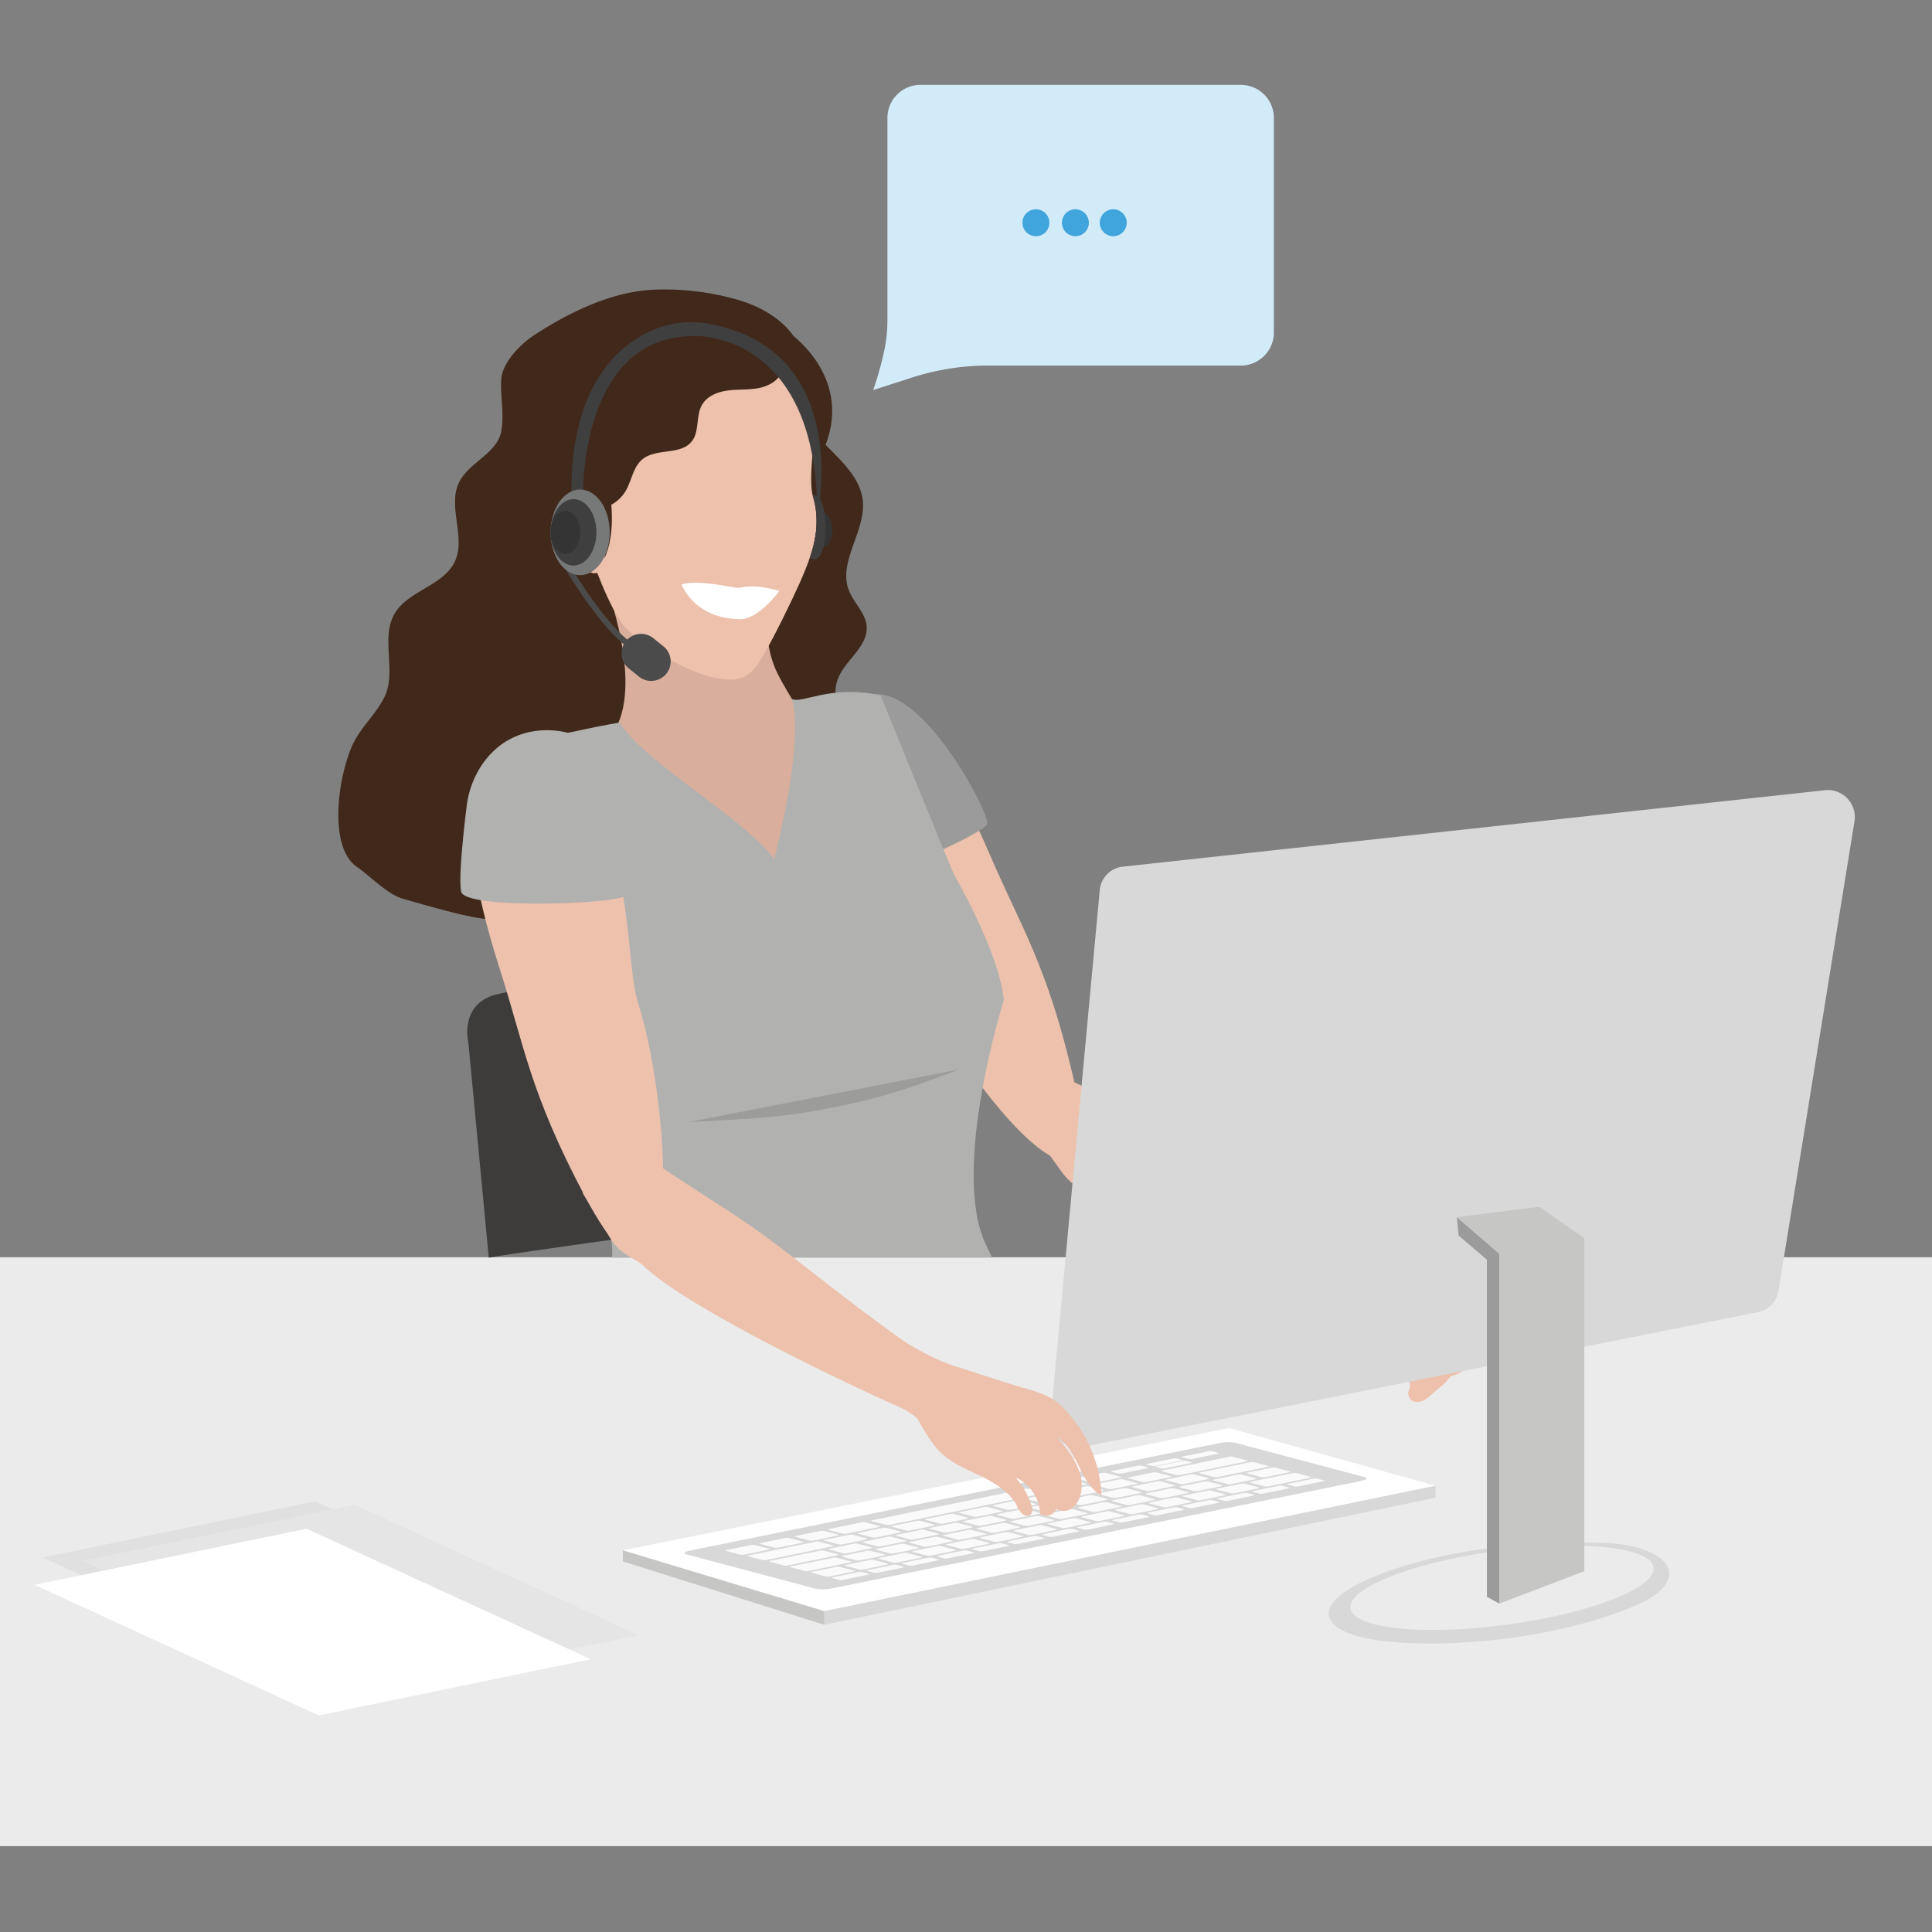
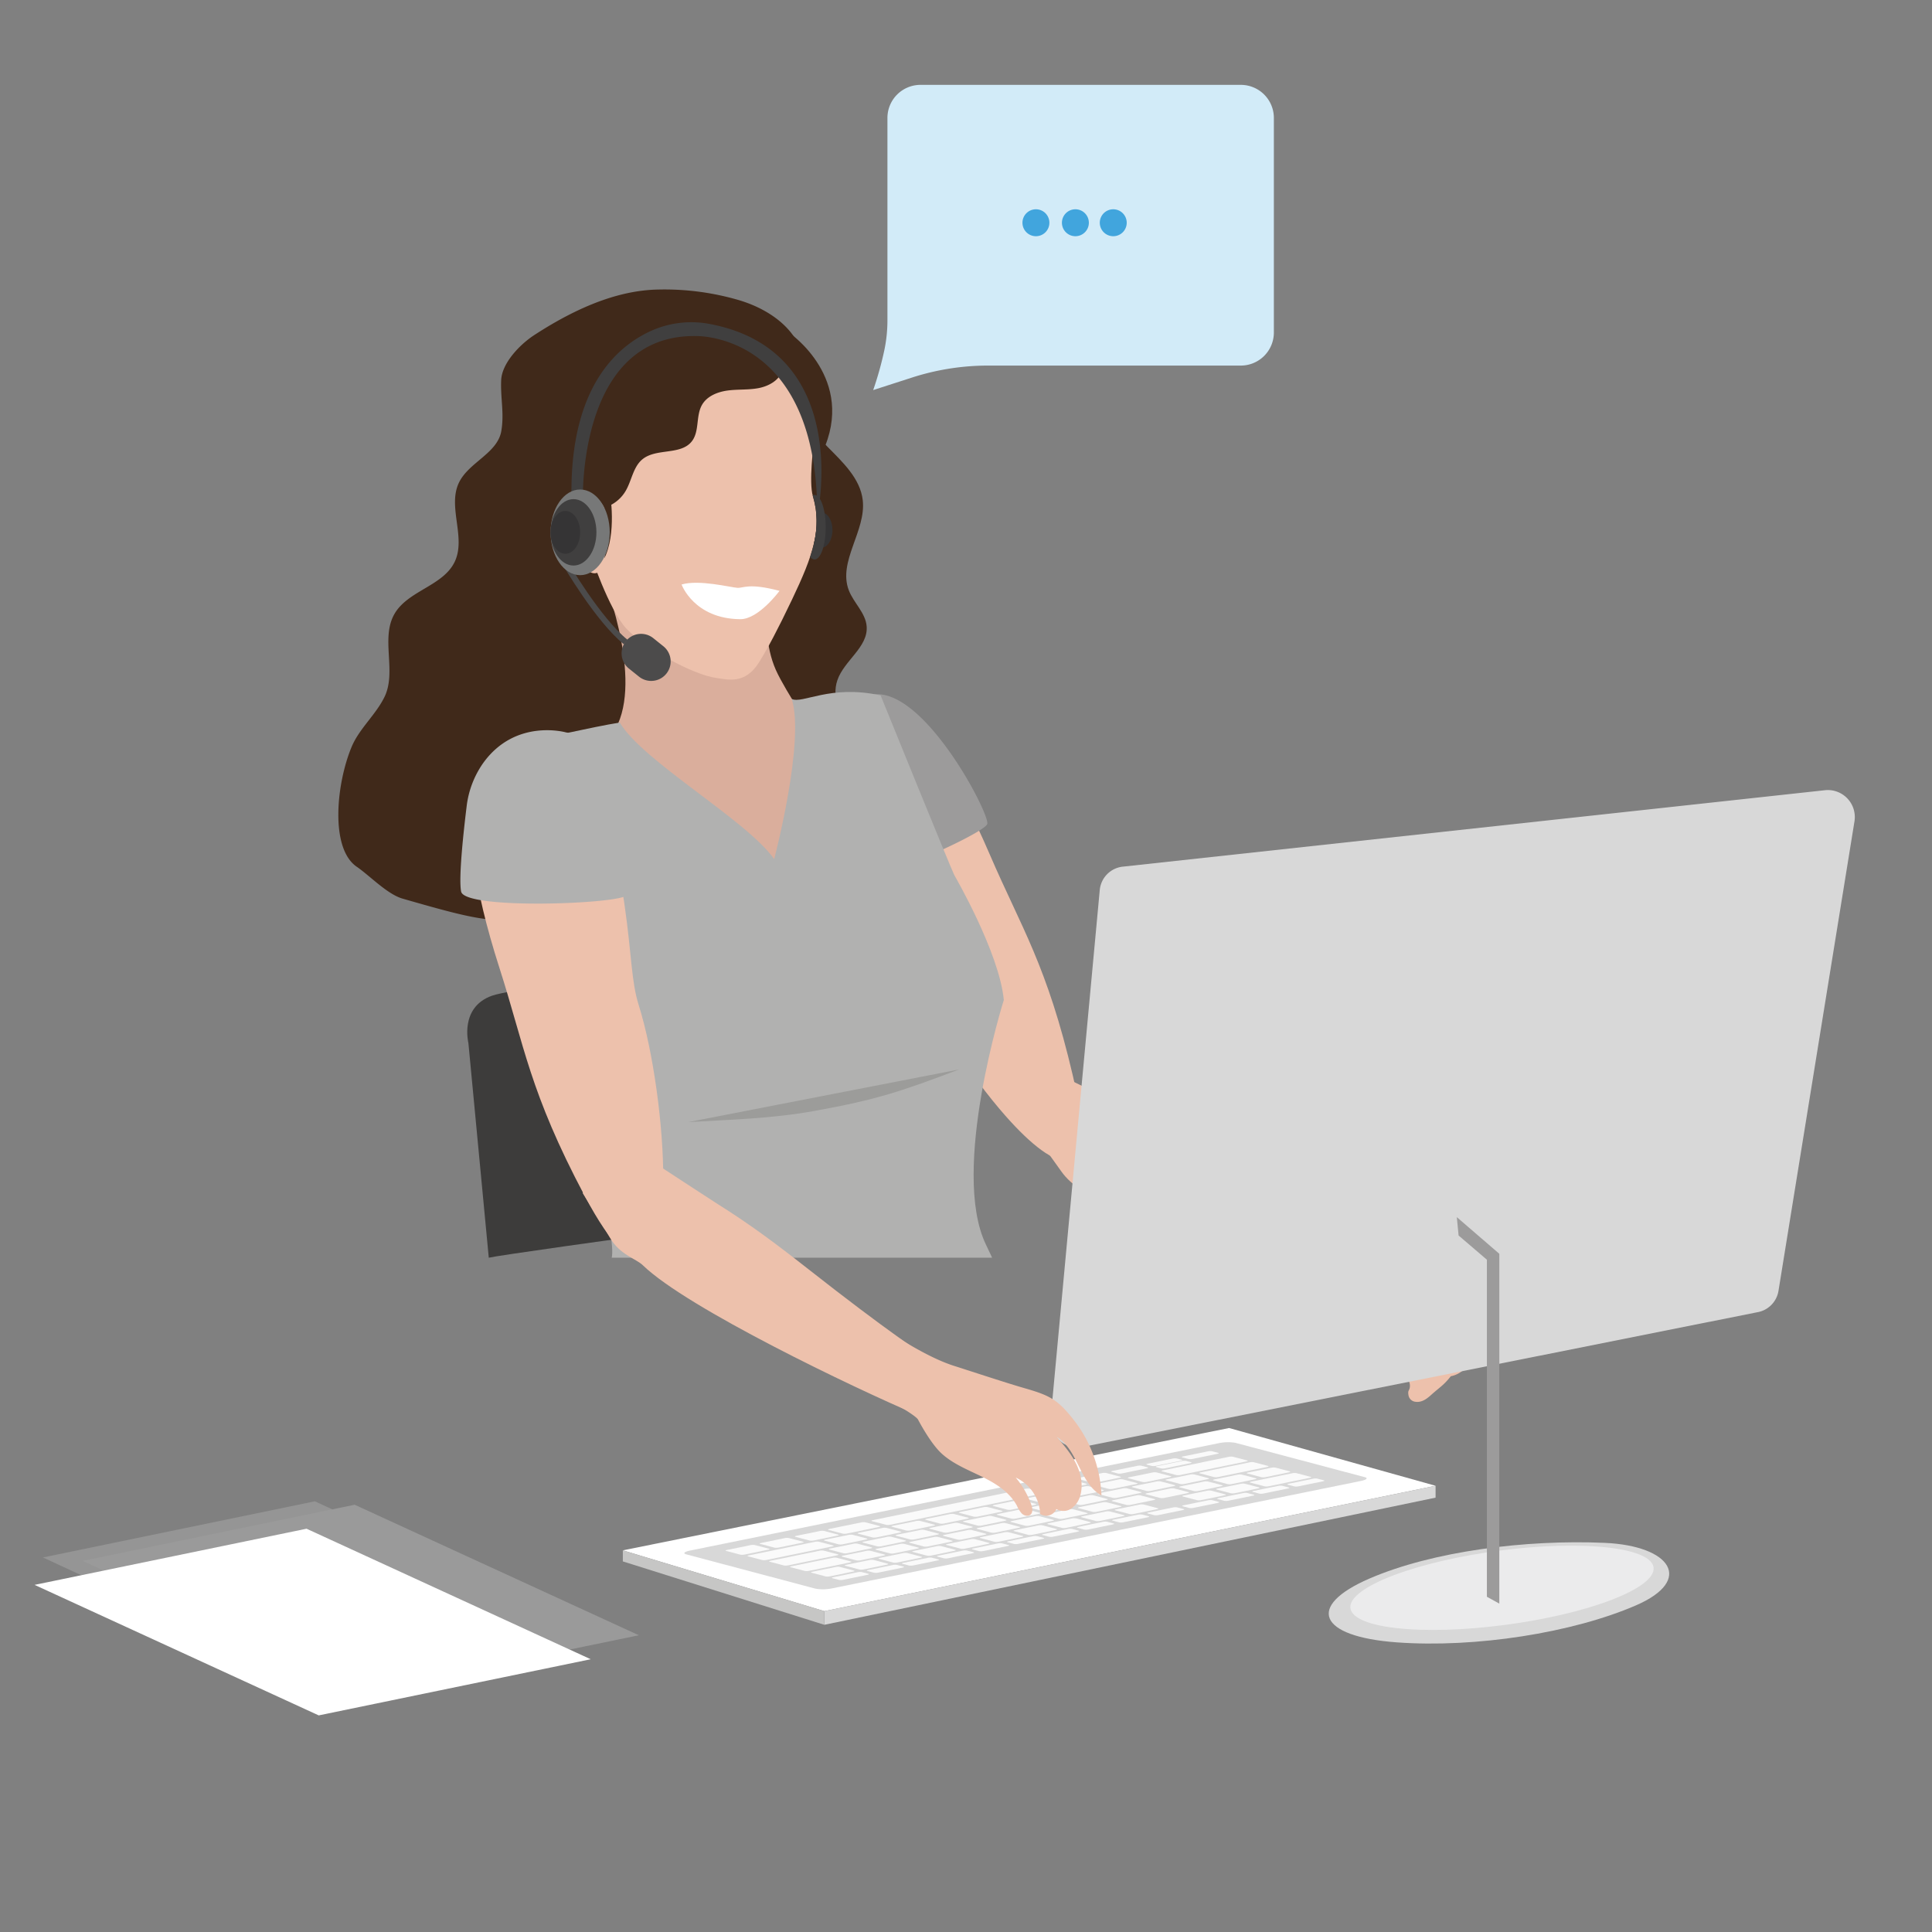
<svg xmlns="http://www.w3.org/2000/svg" id="Layer_1" data-name="Layer 1" viewBox="0 0 1000 1000">
  <rect x="0" y="0" width="1000" height="1000" fill="#808080" stroke="none" />
  <defs>
    <style>.cls-1,.cls-23{fill:none;}.cls-2{clip-path:url(#clip-path);}.cls-3{fill:#ebebec;}.cls-4{fill:#edc1ac;}.cls-14,.cls-5{fill:#fff;}.cls-5,.cls-6,.cls-7,.cls-8{fill-rule:evenodd;}.cls-6,.cls-9{fill:#d8d8d8;}.cls-7{fill:#fafafa;}.cls-11,.cls-8{fill:#c6c6c5;}.cls-10{fill:#9c9b9b;}.cls-12{opacity:0.3;}.cls-13{clip-path:url(#clip-path-3);}.cls-15{fill:#3d3c3b;}.cls-16{fill:#40291a;}.cls-17{fill:#c19a8c;}.cls-18{fill:#daae9c;}.cls-19{fill:#b1b1b0;}.cls-20{fill:#9c9c9a;}.cls-21{fill:#d2ebf8;}.cls-22{fill:#41a5dd;}.cls-23{stroke:#4c4b4b;stroke-miterlimit:10;stroke-width:3px;}.cls-24{fill:#4c4b4b;}.cls-25{fill:#403f3f;}.cls-26{fill:#353435;}.cls-27{fill:#777878;}</style>
    <clipPath id="clip-path">
      <rect class="cls-1" x="-361.815" y="-30.557" width="1500" height="1060.607" />
    </clipPath>
    <clipPath id="clip-path-3">
      <rect class="cls-1" x="22.203" y="777.069" width="308.461" height="98.401" />
    </clipPath>
  </defs>
  <title>Bedrijfsfysiotherpie op afstand</title>
  <g class="cls-2">
    <g class="cls-2">
-       <rect class="cls-3" x="-7.848" y="650.764" width="1019.438" height="304.805" />
      <path class="cls-4" d="M768.549,685.915a14.216,14.216,0,0,0-4.208-4.616,106.34,106.34,0,0,0-31.7-17.593c-5.42-1.979-37.41,1.258-39.096,1.128-4.29-.328-11.952-3.239-20.862-7.287a254.77,254.77,0,0,0-6.79,30.775c4.157.748,8.878,1.981,8.878,1.981a72.811,72.811,0,0,0,4.602,9.09c4.214,6.136,11.33,9.135,18.63,10.583,7.303,1.449,14.819,1.149,22.259,1.313,2.644.057,5.386.196,7.583,1.912a5.136,5.136,0,0,1,1.917,4.463c-.175,2.405-1.237,1.636-.723,4.549a4.054,4.054,0,0,0,3.127,3.269c3.592.736,6.323-1.427,8.732-3.592,4.524-4.059,6.273-4.791,10.043-9.557,6.667-1.252,10.997-7.544,14.582-13.306,2.477-3.982,5.03-8.871,3.027-13.113" />
      <path class="cls-4" d="M533.865,585.345c3.333,4.616,8.032,10.336,15.403,20.88,5.778,8.267,14.558,11.697,18.38,14.799,24.042,19.529,110.46,49.734,141.733,59.919,17.797,5.796,33.168-12.465,4.278-28.399-3.889-2.147-24.954-14.303-67.443-42.071-18.241-11.92-28.904-19.634-45.63-28.185-6.706-3.43-54.62-27.415-60.264-29.73" />
      <path class="cls-4" d="M426.257,363.31c20.475-13.058,50.707-3.275,86.033,78.93,16.283,37.884,29.651,57.203,43.09,114.863,13.548,58.139-8.205,50.779-34.977,20.425-17.692-20.057-38.841-52.015-48.917-75.106-4.958-11.364-14.066-21.464-27.886-42.893-31.183-48.348-43.841-79.322-17.345-96.219" />
      <polygon class="cls-5" points="636.176 739.138 743.05 769.029 426.671 833.923 322.375 802.458 636.176 739.138" />
      <path class="cls-6" d="M630.737,747.001,357.222,802.553c-2.952.599-3.873,1.486-2.049,1.971l66.992,17.787a23.77,23.77,0,0,0,8.688-.21l273.515-55.55c2.952-.6,3.875-1.486,2.051-1.971l-66.994-17.787a23.805,23.805,0,0,0-8.688.208" />
      <path class="cls-7" d="M429.597,815.903l11.936-2.45c.747-.153.98-.378.517-.501l-7.392-1.938a5.967,5.967,0,0,0-2.2.059l-11.936,2.45c-.747.153-.98.378-.517.499l7.394,1.94a6.036,6.036,0,0,0,2.199-.059" />
      <path class="cls-7" d="M447.07,812.316l11.936-2.45c.747-.153.98-.378.517-.499l-7.392-1.94a6.049,6.049,0,0,0-2.2.059l-11.934,2.45c-.748.153-.98.378-.517.499l7.394,1.94a6.026,6.026,0,0,0,2.197-.059" />
      <path class="cls-7" d="M464.544,808.729l11.936-2.45c.747-.153.978-.378.517-.501l-7.394-1.938a6,6,0,0,0-2.199.059l-11.936,2.45c-.747.153-.98.378-.517.499l7.394,1.94a6.038,6.038,0,0,0,2.199-.059" />
      <path class="cls-7" d="M482.017,805.141l11.936-2.45c.747-.153.98-.378.517-.499l-7.392-1.94a6.046,6.046,0,0,0-2.2.059l-11.936,2.45c-.746.153-.98.378-.517.499l7.394,1.94a6.035,6.035,0,0,0,2.199-.059" />
      <path class="cls-7" d="M499.491,801.554l11.934-2.45c.748-.153.98-.378.517-.501l-7.392-1.938a6,6,0,0,0-2.199.059l-11.936,2.45c-.748.153-.98.378-.517.499l7.394,1.94a6.035,6.035,0,0,0,2.199-.059" />
      <path class="cls-7" d="M516.963,797.966l11.936-2.45c.747-.153.98-.378.517-.499l-7.392-1.94a6.047,6.047,0,0,0-2.2.059l-11.936,2.45c-.747.153-.98.378-.517.499l7.394,1.94a6.037,6.037,0,0,0,2.199-.059" />
      <path class="cls-7" d="M534.436,794.379l11.936-2.45c.747-.153.98-.378.517-.501l-7.392-1.938a6.005,6.005,0,0,0-2.2.059l-11.936,2.45c-.747.153-.978.378-.517.499l7.396,1.94a6.031,6.031,0,0,0,2.197-.059" />
      <path class="cls-7" d="M551.91,790.792l11.936-2.45c.747-.153.978-.378.515-.499l-7.392-1.94a6.037,6.037,0,0,0-2.199.059l-11.936,2.45c-.747.153-.98.378-.517.499l7.394,1.94a6.036,6.036,0,0,0,2.199-.059" />
      <path class="cls-7" d="M569.383,787.205l11.936-2.45c.747-.153.98-.378.517-.501l-7.392-1.938a6.049,6.049,0,0,0-2.2.059l-11.936,2.45c-.747.153-.978.378-.517.499l7.396,1.94a6.026,6.026,0,0,0,2.197-.059" />
      <path class="cls-7" d="M586.855,783.617l11.936-2.45c.748-.153.98-.378.517-.499l-7.392-1.94a6.037,6.037,0,0,0-2.199.059l-11.936,2.45c-.747.153-.98.378-.517.499l7.394,1.94a6.028,6.028,0,0,0,2.197-.059" />
-       <path class="cls-7" d="M604.33,780.03l11.936-2.45c.747-.153.978-.378.517-.501l-7.394-1.938a6.035,6.035,0,0,0-2.199.059l-11.936,2.45c-.746.153-.98.378-.517.499l7.394,1.94a6.04,6.04,0,0,0,2.199-.059" />
      <path class="cls-7" d="M621.802,776.442l11.936-2.45c.747-.153.98-.378.517-.499l-7.392-1.94a6.039,6.039,0,0,0-2.199.059l-11.936,2.45c-.748.153-.98.378-.517.499l7.394,1.94a6.026,6.026,0,0,0,2.197-.059" />
      <path class="cls-7" d="M639.277,772.856l11.936-2.45c.747-.153.978-.378.517-.501l-7.394-1.938a6.036,6.036,0,0,0-2.199.059l-11.936,2.45c-.746.153-.98.378-.517.499l7.394,1.94a6.04,6.04,0,0,0,2.199-.059" />
      <path class="cls-7" d="M436.451,817.701l12.593-2.585c.747-.153.978-.378.517-.499l-3.423-.898a6.034,6.034,0,0,0-2.199.057l-12.593,2.587c-.747.151-.98.376-.517.499l3.423.898a6.035,6.035,0,0,0,2.199-.059" />
      <path class="cls-7" d="M454.581,813.979l12.593-2.585c.747-.155.98-.38.517-.499l-3.423-.9a6.04,6.04,0,0,0-2.199.059l-12.593,2.585c-.745.153-.98.378-.517.499l3.425.898a5.981,5.981,0,0,0,2.197-.057" />
      <path class="cls-7" d="M472.713,810.256l12.593-2.585c.747-.153.978-.38.517-.499l-3.423-.898a5.994,5.994,0,0,0-2.199.057l-12.593,2.585c-.747.153-.98.378-.517.499l3.423.9a6.037,6.037,0,0,0,2.199-.059" />
      <path class="cls-7" d="M490.844,806.534l12.593-2.585c.747-.153.98-.378.517-.499l-3.423-.898a6.032,6.032,0,0,0-2.199.057l-12.593,2.587c-.747.151-.98.376-.517.499l3.424.898a6.028,6.028,0,0,0,2.197-.059" />
      <path class="cls-7" d="M508.975,802.811l12.593-2.585c.747-.153.978-.378.517-.499l-3.423-.898a6.031,6.031,0,0,0-2.199.057l-12.595,2.587c-.745.151-.978.376-.515.499l3.423.898a6.04,6.04,0,0,0,2.199-.059" />
      <path class="cls-7" d="M527.106,799.09l12.593-2.585c.747-.155.98-.38.517-.499l-3.423-.9a6.04,6.04,0,0,0-2.199.059L522.001,797.75c-.747.153-.98.378-.517.499l3.425.898a5.983,5.983,0,0,0,2.197-.057" />
      <path class="cls-7" d="M545.238,795.367l12.593-2.585c.747-.153.978-.38.517-.499l-3.423-.898a6.004,6.004,0,0,0-2.2.057l-12.591,2.585c-.747.153-.98.378-.518.499l3.424.9a6.038,6.038,0,0,0,2.199-.059" />
      <path class="cls-7" d="M563.368,791.644l12.593-2.585c.747-.153.98-.378.517-.499l-3.423-.898a6.032,6.032,0,0,0-2.199.057l-12.593,2.587c-.747.151-.98.376-.517.499l3.424.898a6.028,6.028,0,0,0,2.197-.059" />
      <path class="cls-7" d="M581.5,787.922l12.593-2.585c.747-.153.978-.378.517-.499l-3.423-.898a6.042,6.042,0,0,0-2.2.057l-12.593,2.587c-.745.151-.978.378-.517.499l3.424.898a6.038,6.038,0,0,0,2.199-.059" />
      <path class="cls-7" d="M599.63,784.2l12.593-2.585c.747-.153.98-.38.517-.499l-3.423-.898a5.99,5.99,0,0,0-2.199.057L594.525,782.86c-.747.153-.98.378-.517.499l3.424.9A6.026,6.026,0,0,0,599.63,784.2" />
      <path class="cls-7" d="M617.762,780.477l12.593-2.585c.747-.153.978-.38.517-.499l-3.423-.898a6,6,0,0,0-2.2.057l-12.591,2.587c-.747.151-.98.376-.517.497l3.423.9a6.038,6.038,0,0,0,2.199-.059" />
      <path class="cls-7" d="M635.892,776.755l12.593-2.585c.747-.153.98-.378.517-.499l-3.423-.898a6.03,6.03,0,0,0-2.199.057l-12.593,2.587c-.747.151-.98.376-.517.499l3.425.898a6.029,6.029,0,0,0,2.197-.059" />
      <path class="cls-7" d="M654.024,773.033l12.593-2.585c.747-.155.978-.38.517-.499l-3.423-.9a6.044,6.044,0,0,0-2.2.059l-12.593,2.585c-.745.153-.98.378-.517.499l3.424.898a5.992,5.992,0,0,0,2.199-.057" />
      <path class="cls-7" d="M672.154,769.31l12.593-2.585c.747-.153.978-.38.517-.499l-3.423-.898a5.99,5.99,0,0,0-2.199.057L667.05,767.97c-.747.153-.98.378-.517.499l3.425.9a6.026,6.026,0,0,0,2.197-.059" />
      <path class="cls-7" d="M656.749,769.268l21.145-4.342c.747-.151.98-.376.517-.499l-7.392-1.938a6.047,6.047,0,0,0-2.2.059l-21.145,4.34c-.746.153-.98.378-.517.499l7.394,1.94a6.04,6.04,0,0,0,2.199-.059" />
      <path class="cls-7" d="M667.072,762.088l-11.936,2.45a6.047,6.047,0,0,1-2.2.059l-7.392-1.94c-.463-.121-.23-.346.517-.499l11.936-2.45a6.037,6.037,0,0,1,2.199-.059l7.394,1.94c.461.121.23.346-.517.499" />
      <path class="cls-7" d="M649.598,765.675l-11.936,2.45a6.035,6.035,0,0,1-2.199.059l-7.394-1.938c-.462-.123-.228-.347.518-.499l11.936-2.452a6.039,6.039,0,0,1,2.199-.059l7.392,1.94c.463.121.23.346-.517.499" />
      <path class="cls-7" d="M632.125,769.263l-11.936,2.45a6.038,6.038,0,0,1-2.199.059l-7.394-1.94c-.463-.121-.23-.346.517-.499l11.936-2.45a6.047,6.047,0,0,1,2.2-.059l7.392,1.94c.463.121.23.346-.517.499" />
      <path class="cls-7" d="M614.651,772.849l-11.934,2.45a6.047,6.047,0,0,1-2.2.059l-7.392-1.938c-.463-.123-.23-.347.517-.499l11.936-2.452a6.037,6.037,0,0,1,2.199-.059l7.392,1.94c.463.121.232.346-.517.499" />
      <path class="cls-7" d="M597.178,776.437l-11.936,2.45a6.035,6.035,0,0,1-2.199.059l-7.394-1.94c-.463-.121-.23-.346.517-.499l11.936-2.45a6.049,6.049,0,0,1,2.2-.059l7.392,1.94c.463.121.23.346-.517.499" />
      <path class="cls-7" d="M579.706,780.024l-11.936,2.45a6.044,6.044,0,0,1-2.2.059l-7.392-1.938c-.463-.123-.23-.347.517-.499l11.936-2.452a6.047,6.047,0,0,1,2.2-.059l7.392,1.94c.463.121.23.346-.517.499" />
      <path class="cls-7" d="M562.232,783.612l-11.934,2.45a6.049,6.049,0,0,1-2.2.059l-7.392-1.94c-.463-.121-.232-.346.517-.499l11.934-2.45a6.045,6.045,0,0,1,2.2-.059l7.392,1.94c.463.121.232.346-.517.499" />
      <path class="cls-7" d="M544.759,787.199l-11.936,2.45a6.047,6.047,0,0,1-2.2.059l-7.392-1.938c-.463-.123-.23-.347.517-.499l11.936-2.452a6.047,6.047,0,0,1,2.2-.059l7.392,1.94c.463.121.23.346-.517.499" />
      <path class="cls-7" d="M527.287,790.786l-11.936,2.45a6.045,6.045,0,0,1-2.2.059l-7.392-1.94c-.463-.121-.23-.346.517-.499l11.936-2.45a6.04,6.04,0,0,1,2.199-.059l7.392,1.94c.463.121.232.346-.515.499" />
      <path class="cls-7" d="M509.812,794.373l-11.936,2.45a6.037,6.037,0,0,1-2.199.059l-7.394-1.938c-.461-.123-.23-.347.517-.499l11.936-2.452a6.047,6.047,0,0,1,2.2-.059l7.392,1.94c.463.121.23.346-.517.499" />
      <path class="cls-7" d="M492.34,797.961l-11.936,2.45a6.049,6.049,0,0,1-2.2.059l-7.392-1.94c-.463-.121-.23-.346.517-.499l11.936-2.45a6.036,6.036,0,0,1,2.199-.059l7.394,1.94c.463.121.23.346-.517.499" />
      <path class="cls-7" d="M474.866,801.548l-11.936,2.45a6.037,6.037,0,0,1-2.199.059l-7.392-1.938c-.463-.123-.232-.347.517-.499l11.936-2.452a6.039,6.039,0,0,1,2.199-.059l7.392,1.94c.463.121.23.346-.517.499" />
      <path class="cls-7" d="M457.393,805.136l-11.936,2.45a6.048,6.048,0,0,1-2.2.059l-7.392-1.94c-.463-.121-.23-.346.517-.499l11.936-2.45a6.046,6.046,0,0,1,2.2-.059l7.392,1.94c.463.121.23.346-.517.499" />
      <path class="cls-7" d="M439.919,808.723l-21.145,4.342a5.994,5.994,0,0,1-2.199.057l-7.392-1.938c-.463-.121-.23-.346.517-.499l21.145-4.342a6.037,6.037,0,0,1,2.199-.059l7.394,1.94c.461.121.23.346-.518.499" />
      <path class="cls-7" d="M625.058,765.61l-11.936,2.45a6.037,6.037,0,0,1-2.199.059l-7.394-1.94c-.462-.121-.23-.346.517-.497l11.936-2.452a6.048,6.048,0,0,1,2.2-.059l7.392,1.94c.463.121.23.346-.517.499" />
      <path class="cls-7" d="M607.585,769.198l-11.936,2.45a6.044,6.044,0,0,1-2.2.059l-7.392-1.94c-.463-.121-.23-.346.517-.499l11.936-2.45a6.037,6.037,0,0,1,2.199-.059l7.392,1.94c.463.121.232.346-.515.499" />
      <path class="cls-7" d="M590.111,772.785l-11.936,2.45a6.04,6.04,0,0,1-2.199.059l-7.392-1.938c-.463-.123-.232-.347.515-.499l11.936-2.452a6.045,6.045,0,0,1,2.2-.059l7.392,1.94c.463.121.23.346-.517.499" />
      <path class="cls-7" d="M572.638,776.373l-11.936,2.45a6.047,6.047,0,0,1-2.2.059l-7.392-1.94c-.463-.121-.23-.346.517-.499l11.936-2.45a6.047,6.047,0,0,1,2.2-.059l7.392,1.94c.463.121.23.346-.517.499" />
      <path class="cls-7" d="M555.164,779.96,543.23,782.41a6.045,6.045,0,0,1-2.2.059l-7.392-1.94c-.463-.121-.232-.346.517-.499l11.936-2.45a6.039,6.039,0,0,1,2.199-.059l7.392,1.94c.463.121.232.346-.517.499" />
      <path class="cls-7" d="M537.692,783.547l-11.936,2.45a6.047,6.047,0,0,1-2.2.059l-7.392-1.94c-.461-.121-.23-.346.517-.499l11.936-2.45a6.047,6.047,0,0,1,2.2-.059l7.392,1.94c.463.121.23.346-.517.499" />
      <path class="cls-7" d="M520.219,787.134l-11.936,2.45a6.045,6.045,0,0,1-2.2.059l-7.392-1.938c-.463-.123-.23-.347.517-.499l11.936-2.452a6.039,6.039,0,0,1,2.199-.059l7.394,1.94c.461.121.23.346-.517.499" />
      <path class="cls-7" d="M502.745,790.722l-11.936,2.45a6.037,6.037,0,0,1-2.199.059l-7.392-1.94c-.463-.121-.232-.346.517-.499l11.934-2.45a6.047,6.047,0,0,1,2.2-.059l7.392,1.94c.463.121.23.346-.517.499" />
      <path class="cls-7" d="M485.272,794.309l-11.936,2.45a6.045,6.045,0,0,1-2.2.059l-7.392-1.94c-.463-.121-.23-.346.517-.497l11.936-2.452a6.049,6.049,0,0,1,2.2-.059l7.392,1.94c.463.121.23.346-.517.499" />
      <path class="cls-7" d="M468.174,797.861l-11.934,2.45a6.045,6.045,0,0,1-2.2.059l-7.392-1.94c-.463-.121-.23-.346.517-.499l11.936-2.45a6.037,6.037,0,0,1,2.199-.059l7.392,1.94c.463.121.232.346-.517.499" />
      <path class="cls-7" d="M450.701,801.448l-11.936,2.45a6.039,6.039,0,0,1-2.199.059l-7.394-1.938c-.461-.123-.23-.347.517-.499l11.936-2.452a6.045,6.045,0,0,1,2.2-.059l7.392,1.94c.463.121.23.346-.517.499" />
      <path class="cls-7" d="M655.872,759.284l-25.279,5.19a5.982,5.982,0,0,1-2.197.057l-7.392-1.938c-.463-.121-.23-.346.517-.499l25.275-5.19a6.049,6.049,0,0,1,2.2-.059l7.392,1.94c.463.121.23.346-.517.499" />
      <path class="cls-7" d="M433.228,805.036l-25.279,5.19a6.034,6.034,0,0,1-2.199.057l-7.392-1.94c-.463-.119-.23-.344.517-.497l25.277-5.19a6.047,6.047,0,0,1,2.2-.059l7.392,1.94c.461.121.23.346-.517.499" />
      <path class="cls-7" d="M605.497,764.565l-11.934,2.45a6.044,6.044,0,0,1-2.2.059l-7.392-1.94c-.463-.121-.232-.346.517-.499l11.934-2.45a6.05,6.05,0,0,1,2.2-.059l7.392,1.94c.463.121.232.346-.517.499" />
      <path class="cls-7" d="M588.025,768.152l-11.936,2.45a6.049,6.049,0,0,1-2.2.059l-7.392-1.94c-.463-.121-.23-.346.517-.499l11.936-2.45a6.045,6.045,0,0,1,2.2-.059l7.392,1.94c.463.121.23.346-.517.499" />
      <path class="cls-7" d="M570.552,771.739l-11.936,2.45a6.008,6.008,0,0,1-2.2.059l-7.392-1.938c-.463-.123-.23-.347.517-.499l11.936-2.452a6.038,6.038,0,0,1,2.199-.059l7.394,1.94c.463.121.23.346-.517.499" />
      <path class="cls-7" d="M553.078,775.327l-11.936,2.45a6.035,6.035,0,0,1-2.199.059l-7.392-1.94c-.463-.121-.232-.346.515-.499l11.936-2.45a6.049,6.049,0,0,1,2.2-.059l7.392,1.94c.463.121.23.346-.517.499" />
      <path class="cls-7" d="M535.605,778.915l-11.936,2.45a6.044,6.044,0,0,1-2.2.059l-7.392-1.94c-.463-.121-.23-.346.517-.499l11.936-2.45a6.037,6.037,0,0,1,2.199-.059l7.394,1.94c.463.121.23.346-.517.499" />
      <path class="cls-7" d="M518.131,782.502l-11.936,2.45a6.039,6.039,0,0,1-2.199.059l-7.392-1.94c-.463-.121-.232-.346.517-.499l11.936-2.45a6.035,6.035,0,0,1,2.199-.059l7.392,1.94c.463.121.23.346-.517.499" />
      <path class="cls-7" d="M500.658,786.088l-11.936,2.45a6.038,6.038,0,0,1-2.199.059l-7.394-1.938c-.462-.123-.23-.347.517-.499l11.936-2.452a6.047,6.047,0,0,1,2.2-.059l7.392,1.94c.463.121.23.346-.517.499" />
      <path class="cls-7" d="M483.184,789.676l-11.934,2.45a6.045,6.045,0,0,1-2.2.059l-7.392-1.94c-.463-.121-.23-.346.517-.499l11.936-2.45a6.04,6.04,0,0,1,2.199-.059l7.394,1.94c.462.121.23.346-.518.499" />
      <path class="cls-7" d="M465.712,793.263l-11.936,2.45a6.035,6.035,0,0,1-2.199.059l-7.394-1.938c-.462-.123-.23-.347.517-.499l11.936-2.452a6.046,6.046,0,0,1,2.2-.059l7.392,1.94c.463.121.23.346-.517.499" />
      <path class="cls-7" d="M448.239,796.851l-11.936,2.45a6.044,6.044,0,0,1-2.2.059l-7.392-1.94c-.463-.121-.23-.346.517-.499l11.936-2.45a6.049,6.049,0,0,1,2.2-.059l7.392,1.94c.463.121.23.346-.517.499" />
      <path class="cls-7" d="M645.05,756.445l-34.014,6.982a6.04,6.04,0,0,1-2.199.059l-7.394-1.94c-.461-.121-.23-.346.517-.499l34.015-6.982a6.04,6.04,0,0,1,2.199-.059l7.394,1.94c.461.121.23.346-.517.499" />
      <path class="cls-7" d="M430.765,800.438,396.752,807.42a5.96,5.96,0,0,1-2.199.059l-7.394-1.938c-.461-.123-.23-.347.517-.501l34.014-6.982a6.037,6.037,0,0,1,2.199-.059l7.392,1.94c.463.121.232.346-.517.499" />
      <path class="cls-7" d="M539.832,772.985,460.87,789.197a5.994,5.994,0,0,1-2.199.057l-7.392-1.938c-.463-.121-.23-.346.517-.499l78.96-16.212a6.036,6.036,0,0,1,2.199-.059l7.394,1.94c.462.121.23.346-.517.499" />
      <path class="cls-7" d="M454.808,790.383l-16.404,3.369a6.03,6.03,0,0,1-2.199.057l-7.394-1.94c-.463-.119-.23-.346.517-.499l16.404-3.367a6.044,6.044,0,0,1,2.2-.059l7.392,1.94c.463.121.23.346-.517.499" />
      <path class="cls-7" d="M561.774,768.48l-16.406,3.369a6.02,6.02,0,0,1-2.197.057l-7.394-1.94c-.463-.119-.23-.346.517-.499L552.698,766.1a6.045,6.045,0,0,1,2.2-.059l7.392,1.94c.461.121.23.346-.517.499" />
      <path class="cls-7" d="M433.39,794.838l-12.13,2.491a5.992,5.992,0,0,1-2.199.057l-7.392-1.938c-.462-.121-.23-.347.517-.499l12.128-2.491a6.049,6.049,0,0,1,2.2-.059l7.392,1.94c.463.121.23.346-.517.499" />
      <path class="cls-7" d="M579.44,764.854l-12.13,2.491a5.992,5.992,0,0,1-2.199.057l-7.392-1.938c-.461-.121-.23-.347.517-.499l12.128-2.491a6.049,6.049,0,0,1,2.2-.059l7.392,1.94c.463.121.23.346-.517.499" />
      <path class="cls-7" d="M415.199,798.515l-12.13,2.489a6.04,6.04,0,0,1-2.199.059l-7.392-1.94c-.463-.121-.23-.346.517-.497l12.128-2.491a6.047,6.047,0,0,1,2.2-.059l7.392,1.94c.463.121.23.346-.517.499" />
      <path class="cls-7" d="M397.532,802.142l-12.13,2.489a6.027,6.027,0,0,1-2.197.059l-7.394-1.938c-.462-.123-.23-.347.517-.499l12.128-2.491a6.05,6.05,0,0,1,2.2-.059l7.392,1.94c.463.121.23.346-.517.499" />
      <path class="cls-7" d="M593.505,760.013,580.8,762.621a6.068,6.068,0,0,1-2.197.059l-3.218-.845c-.463-.121-.23-.346.517-.499l12.705-2.608a6.029,6.029,0,0,1,2.197-.059l3.218.845c.463.121.232.346-.517.499" />
      <path class="cls-7" d="M611.171,756.078l-12.8,2.628a6.022,6.022,0,0,1-2.197.057l-2.558-.67c-.46-.121-.226-.346.517-.499l12.798-2.63a6.072,6.072,0,0,1,2.199-.057l2.558.672c.463.121.23.346-.517.499" />
      <path class="cls-7" d="M630.072,752.506l-12.705,2.608a6.066,6.066,0,0,1-2.197.059l-3.218-.845c-.463-.121-.23-.346.517-.499l12.705-2.608a6.029,6.029,0,0,1,2.197-.059l3.218.845c.463.121.23.346-.517.499" />
      <path class="cls-7" d="M616.006,757.346l-12.8,2.628a6.022,6.022,0,0,1-2.197.057l-2.558-.67c-.46-.121-.226-.346.517-.499l12.8-2.628a6.027,6.027,0,0,1,2.197-.059l2.559.672c.463.121.23.346-.517.499" />
      <polygon class="cls-6" points="743.051 775.176 426.671 840.992 426.671 833.924 743.051 769.032 743.051 775.176" />
      <polygon class="cls-8" points="426.671 840.992 322.375 808.18 322.375 802.459 426.671 833.924 426.671 840.992" />
      <path class="cls-9" d="M846.755,830.943c-32.821,14.222-83.067,22.104-123.763,19.143-40.696-2.963-47.08-18.763-14.259-32.985s81.13-20.315,121.892-18.519c34.21,1.509,46.321,19.278,16.13,32.361" />
      <path class="cls-3" d="M838.532,826.288c-27.214,11.793-76.631,19.362-110.375,16.905-33.745-2.455-39.037-14.006-11.823-25.799s76.631-19.362,110.375-16.905c33.745,2.455,39.037,14.006,11.823,25.799" />
      <path class="cls-9" d="M581.564,448.537,945.02,408.971a13.983,13.983,0,0,1,14.868,16.071l-39.34,243.064a13.403,13.403,0,0,1-11.13,11.137L559.906,749.04a13.983,13.983,0,0,1-16.073-15.043l25.398-273.294a13.414,13.414,0,0,1,12.333-12.165" />
      <polygon class="cls-10" points="754.04 629.985 754.968 639.492 769.615 652.032 769.615 826.482 776.042 830.028 776.042 648.96 754.04 629.985" />
-       <polygon class="cls-11" points="796.818 624.623 820.041 640.988 820.041 813.254 776.042 830.029 776.042 648.773 754.04 629.984 796.818 624.623" />
      <g class="cls-12">
        <g class="cls-13">
          <polygon class="cls-11" points="308.831 844.628 168.046 873.69 22.203 806.131 162.99 777.07 308.831 844.628" />
          <polygon class="cls-9" points="330.664 846.407 189.879 875.47 42.79 807.912 183.575 778.85 330.664 846.407" />
        </g>
      </g>
      <polygon class="cls-14" points="305.757 858.82 164.97 887.883 17.883 820.325 158.666 791.261 305.757 858.82" />
      <path class="cls-10" d="M450.785,359.685s-26.998,2.717-33.963,30.56a48.902,48.902,0,0,0,.394,24.265c3.243,12.354,9.714,35.825,13.585,41.785,5.322,8.192,78.905-24.52,80.219-29.852,1.315-5.335-33.662-72.517-60.236-66.757" />
      <path class="cls-15" d="M252.989,650.993,242.438,539.838s-4.67-18.492,12.242-24.468,192.756-25.58,192.756-25.58l34.123,129.311s-218.601,29.489-228.57,31.892" />
      <path class="cls-16" d="M414.602,201.903c-2.013,11.072,5.823,21.366,13.732,29.371,7.911,8.004,16.939,16.431,18.222,27.611,1.823,15.907-12.935,31.661-7.227,46.618,2.5,6.551,8.702,11.692,9.252,18.683.852,10.774-11.688,17.671-15.161,27.905-3.132,9.226,1.669,19.157,6.99,27.319,5.322,8.162,11.554,16.618,11.554,26.36-.002,10.047-5.516,12.181-14.441,16.801-8.923,4.618-20.935,12.342-30.95,11.533-11.089-.898-22.781-4.037-30.031-12.479-9.165-10.672-8.63-26.326-7.597-40.357q4.527-61.381,9.055-122.763c.868-11.774,1.815-23.859,6.874-34.524,5.058-10.667,15.225-19.757,27.029-19.996" />
      <path class="cls-16" d="M414.502,181.054c-4.974-13.222-18.544-21.699-32.087-25.719a137.319,137.319,0,0,0-41.733-5.471c-16.775.319-37.457,6.181-64.225,23.622-7.373,4.803-16.645,14.441-17.042,23.232-.424,9.411,1.645,17.065.069,26.355-1.962,11.579-16.88,16.18-21.947,26.774-5.956,12.449,3.706,28.197-2.083,40.723-5.885,12.734-24.315,15.05-31.29,27.219-7.275,12.689,1.258,29.831-5.163,42.971-4.538,9.286-13.104,16.402-17.053,25.952-7.987,19.315-11.089,52.439,2.665,61.889,6.808,4.677,15.809,14.239,23.75,16.523,41.797,12.019,52.29,14.556,73.951,6.159,21.662-8.399,35.527-81.201,40.509-103.893,5.858-26.699-6.755-54.967-.467-81.568,5.235-22.145,22.605-39.181,40.142-53.679,17.539-14.498,36.586-28.407,47.554-48.345" />
      <path class="cls-17" d="M336.357,322.641s18.191-15.169-3.326-36.04c0,0,2.496.221.894-3.991l-20.604-21.698-4.741-.41s1.206,24.992,11.205,29.592c0,0,16.171,20.973,16.572,32.546" />
      <path class="cls-18" d="M311.443,296.796s20.662,50.426,8.395,77.91c0,0,46.28,84.879,88.152,68.496,12.588-2.325,43.083-71.719,2.591-80.321,0,0-6.419-10.227-9.051-16.231-5.383-12.278-4.984-25.425-4.905-39.039.059-10.387-47.685-17.755-67.541-14.646-6.167.964-17.641,3.831-17.641,3.831" />
      <path class="cls-4" d="M420.736,256.784c4.948,16.778.128,30.628-10.728,53.428-7.405,15.544-12.716,25.573-17.242,32.769-7.132,11.342-16.016,8.743-21.578,8.007-13.297-1.759-38.626-16.37-47.178-25.837-9.039-10.004-18.316-38.166-18.316-38.166l-5.436-22.163,12.575-52.33L343.24,182.142l45.129-4.916,21.826,13.115,7.642,13.213s3.107,18.722,3.318,26.302c0,0-2.608,19.504-.419,26.929" />
      <path class="cls-14" d="M403.477,305.824s-10.826,14.754-20.315,14.669c-23.968-.214-30.375-17.949-30.375-17.949,8.905-2.692,25.361,1.481,28.816,1.71,3.358.225,5.767-2.662,21.874,1.57" />
      <path class="cls-16" d="M425.625,234.211,399.83,184.748l-25.51-5.855-60.245,30.945,3.891,10.252-2.288,34.907s3.8,21.311-3.173,34.595c0,0,1.286-14.216-6.628-31.614-.629-1.381-10.231,18.362-6.108,5.106l-14.972-3.85-.419-16.139,9.637-36.685,33.63-35.169,47.823-11.107L408.677,172.39s34.88,23.766,16.948,61.822" />
      <path class="cls-19" d="M455.803,359.934c-26.182-5.748-40.413,4.542-46.004,1.841,6.977,22.025-9.083,82.887-9.083,82.887-14.302-20.278-68.004-50.527-79.924-70.677-13.712,2.183-45.544,9.436-45.544,9.436-11.335-16.511-28.755,89.296-16.773,98.911,8.543,6.856-.34,18.877,5.21,28.529,6.143,10.688,9.675,22.934,13.929,34.44,5.035,13.612,11.07,25.318,20.559,36.365,8.048,9.365,20.735,59.199,18.455,69.328H513.505s-.226-.641-3.198-6.82c-18.515-38.483,9.268-126.576,9.268-126.576-2.336-24.593-25.578-64.542-25.578-64.542-1.538-2.785-38.194-93.121-38.194-93.121" />
      <path class="cls-20" d="M496.488,553.532c-29.783,11.246-42.291,15.615-74.969,21.491-22.849,4.109-43.832,4.465-65.332,5.785" />
      <path class="cls-16" d="M292.126,256.132c-4.18-25.015,5.73-51.915,25.14-68.239,19.412-16.324,47.611-21.477,71.541-13.071a32.333,32.333,0,0,1,11.196,6.113c3.171,2.876,5.459,6.945,5.409,11.226l-.483-.219c-1.748,5.014-7.08,7.943-12.296,8.946-5.215,1.001-10.603.545-15.868,1.229-5.267.684-10.794,2.858-13.42,7.473-3.268,5.746-1.196,13.694-5.292,18.883-5.735,7.259-18.384,3.376-25.53,9.252-4.861,3.996-5.539,11.105-8.764,16.508a19.117,19.117,0,0,1-31.183,2.327" />
      <path class="cls-4" d="M312.659,262.784c-2.09-4.372-6.569-8.037-11.383-7.471-4.721.556-8.2,4.983-9.372,9.591a24.185,24.185,0,0,0,1.461,14.954,50.473,50.473,0,0,0,8.18,12.837c1.835,2.216,4.378,4.579,7.175,3.905a5.376,5.376,0,0,0,3.499-3.369,14.387,14.387,0,0,0,.754-4.964c.216-8.452,1.53-17.231-.314-25.484" />
      <path class="cls-17" d="M298.727,277.131a7.983,7.983,0,0,1-3.271-4.672,9.521,9.521,0,0,1,.191-5.976,7.091,7.091,0,0,1,4.476-4.436,5.098,5.098,0,0,1,3.465.276,7.228,7.228,0,0,1,2.6,2.029A9.649,9.649,0,0,1,308.27,270.23a9.089,9.089,0,0,1-.522,3.116,6.21,6.21,0,0,1-.759,1.472,5.25,5.25,0,0,1-1.185,1.171c-.773.552-1,.861-.994,1.627a4.117,4.117,0,0,0,.916,2.224,6.543,6.543,0,0,1,1.31,2.666,3.365,3.365,0,0,1-.139,1.498c-.164.453-.501.959-1.005.992a1.18,1.18,0,0,0,.673-1.073,2.984,2.984,0,0,0-.114-1.29,5.834,5.834,0,0,0-1.584-2.09,5.326,5.326,0,0,1-1.529-2.753,2.977,2.977,0,0,1,.235-1.833,4.423,4.423,0,0,1,1.103-1.326,5.255,5.255,0,0,0,1.454-4.344,7.681,7.681,0,0,0-1.693-4.506,3.793,3.793,0,0,0-3.781-1.668,5.474,5.474,0,0,0-3.392,3.061,8.949,8.949,0,0,0-.729,5.058,8.233,8.233,0,0,0,2.192,4.898" />
      <path class="cls-4" d="M438.066,673.932c13.001,9.495,37.637,27.465,56.391,33.245,2.888.889,26.276,8.588,34.968,11.086,13.532,3.886,17.721,5.687,26.399,16.771a67.927,67.927,0,0,1,14.287,39.014c-11.293-6.307-12.096-23.715-23.192-30.357,3.725,4.33,7.49,8.716,10.036,13.83,2.544,5.112,3.781,11.111,2.175,16.593a11.804,11.804,0,0,1-4.561,6.669,7.292,7.292,0,0,1-7.79.299,5.763,5.763,0,0,1-8.397,2.551,21.636,21.636,0,0,0-12.645-18.836,44.898,44.898,0,0,1,8.037,13.995c.617,1.748,1.003,4.002-.413,5.197-1.236,1.044-3.218.576-4.406-.522a14.464,14.464,0,0,1-2.582-4.08c-3.75-7.057-10.956-11.547-18.132-15.07-7.177-3.521-14.801-6.507-20.737-11.863-4.552-4.107-9.452-12.272-12.336-17.683-1.98-3.713-38.569-23.602-61.203-31.574,8.169-9.937,16.456-20.069,21.327-31.974Z" />
      <path class="cls-4" d="M271.88,382.15c-24.611,3.69-41.386,31.595-13.359,118.89,12.915,40.231,15.586,64.156,44.008,117.755,28.657,54.043,40.512,33.715,40.773-7.756.173-27.406-4.996-66.333-12.748-90.956-3.817-12.117-3.578-26.052-7.321-51.91-8.444-58.345-19.506-90.799-51.352-86.022" />
      <path class="cls-4" d="M301.64,617.621c3.018,5.058,7.344,11.374,13.988,22.904,5.208,9.04,13.445,10.829,17.104,14.371,23.014,22.291,109.846,63.74,141.152,77.053,17.817,7.578,35.299-9.853,6.968-28.878-3.818-2.562-21.135-13.687-62.415-46.13-17.723-13.928-30.802-23.602-47.267-33.92-6.601-4.139-54.315-35.711-59.922-38.604" />
      <path class="cls-19" d="M292.961,379.091s-26.093-7.455-42.857,15.841a48.94,48.94,0,0,0-8.602,22.692c-1.555,12.677-4.215,36.878-2.822,43.846,1.915,9.578,82.379,6.386,85.572,1.917,3.193-4.47-4.47-79.826-31.29-84.296" />
      <path class="cls-21" d="M642.229,43.923H476.456a17.122,17.122,0,0,0-17.122,17.122v104.54a75.456,75.456,0,0,1-1.584,15.586,174.495,174.495,0,0,1-5.787,20.732l20.076-6.478a128.318,128.318,0,0,1,39.417-6.202H642.229a17.122,17.122,0,0,0,17.122-17.122V61.045A17.122,17.122,0,0,0,642.229,43.923" />
      <path class="cls-22" d="M543.159,115.295a6.969,6.969,0,1,1-6.97-6.97,6.969,6.969,0,0,1,6.97,6.97" />
      <path class="cls-22" d="M563.589,115.295a6.969,6.969,0,1,1-6.968-6.97,6.969,6.969,0,0,1,6.968,6.97" />
      <path class="cls-22" d="M583.188,115.295a6.969,6.969,0,1,1-6.968-6.97,6.969,6.969,0,0,1,6.968,6.97" />
      <path class="cls-23" d="M292.578,291.571s17.033,29.268,31.269,40.735" />
      <path class="cls-24" d="M330.742,350.226l-5.231-4.199a10.081,10.081,0,1,1,12.623-15.722l5.231,4.2a10.081,10.081,0,0,1-12.623,15.722" />
      <path class="cls-25" d="M368.057,167.823a50.821,50.821,0,0,0-29.241,2.655c-17.97,7.433-43.044,27.852-43.044,83.929v1.261l5.931,4.276s-3.296-86.798,58.39-86.007c0,0,63.311-2.175,62.917,93.123,0,0,18.87-84.724-54.953-99.237" />
      <path class="cls-26" d="M425.101,265.208a4.128,4.128,0,0,0-2.573.968,48.203,48.203,0,0,1-1.229,15.062,4.803,4.803,0,0,0,3.802,2.273c3.189,0,5.774-4.096,5.774-9.151s-2.585-9.153-5.774-9.153" />
      <path class="cls-25" d="M421.611,256.204a2.214,2.214,0,0,0-.962.249c.03.111.055.226.087.331,3.139,10.64,2.343,20.107-1.425,31.422a3.065,3.065,0,0,0,2.3,1.384c3.189,0,5.774-7.474,5.774-16.695,0-9.219-2.585-16.693-5.774-16.693" />
      <path class="cls-27" d="M315.591,275.538c0,12.244-6.853,22.168-15.305,22.168s-15.305-9.924-15.305-22.168,6.853-22.168,15.305-22.168,15.305,9.924,15.305,22.168" />
      <path class="cls-25" d="M308.708,275.538c0,9.489-5.311,17.183-11.863,17.183-6.553,0-11.863-7.693-11.863-17.183s5.309-17.183,11.863-17.183c6.551,0,11.863,7.693,11.863,17.183" />
      <path class="cls-26" d="M300.286,275.538c0,6.122-3.426,11.084-7.652,11.084s-7.652-4.962-7.652-11.084,3.426-11.084,7.652-11.084,7.652,4.962,7.652,11.084" />
    </g>
  </g>
</svg>